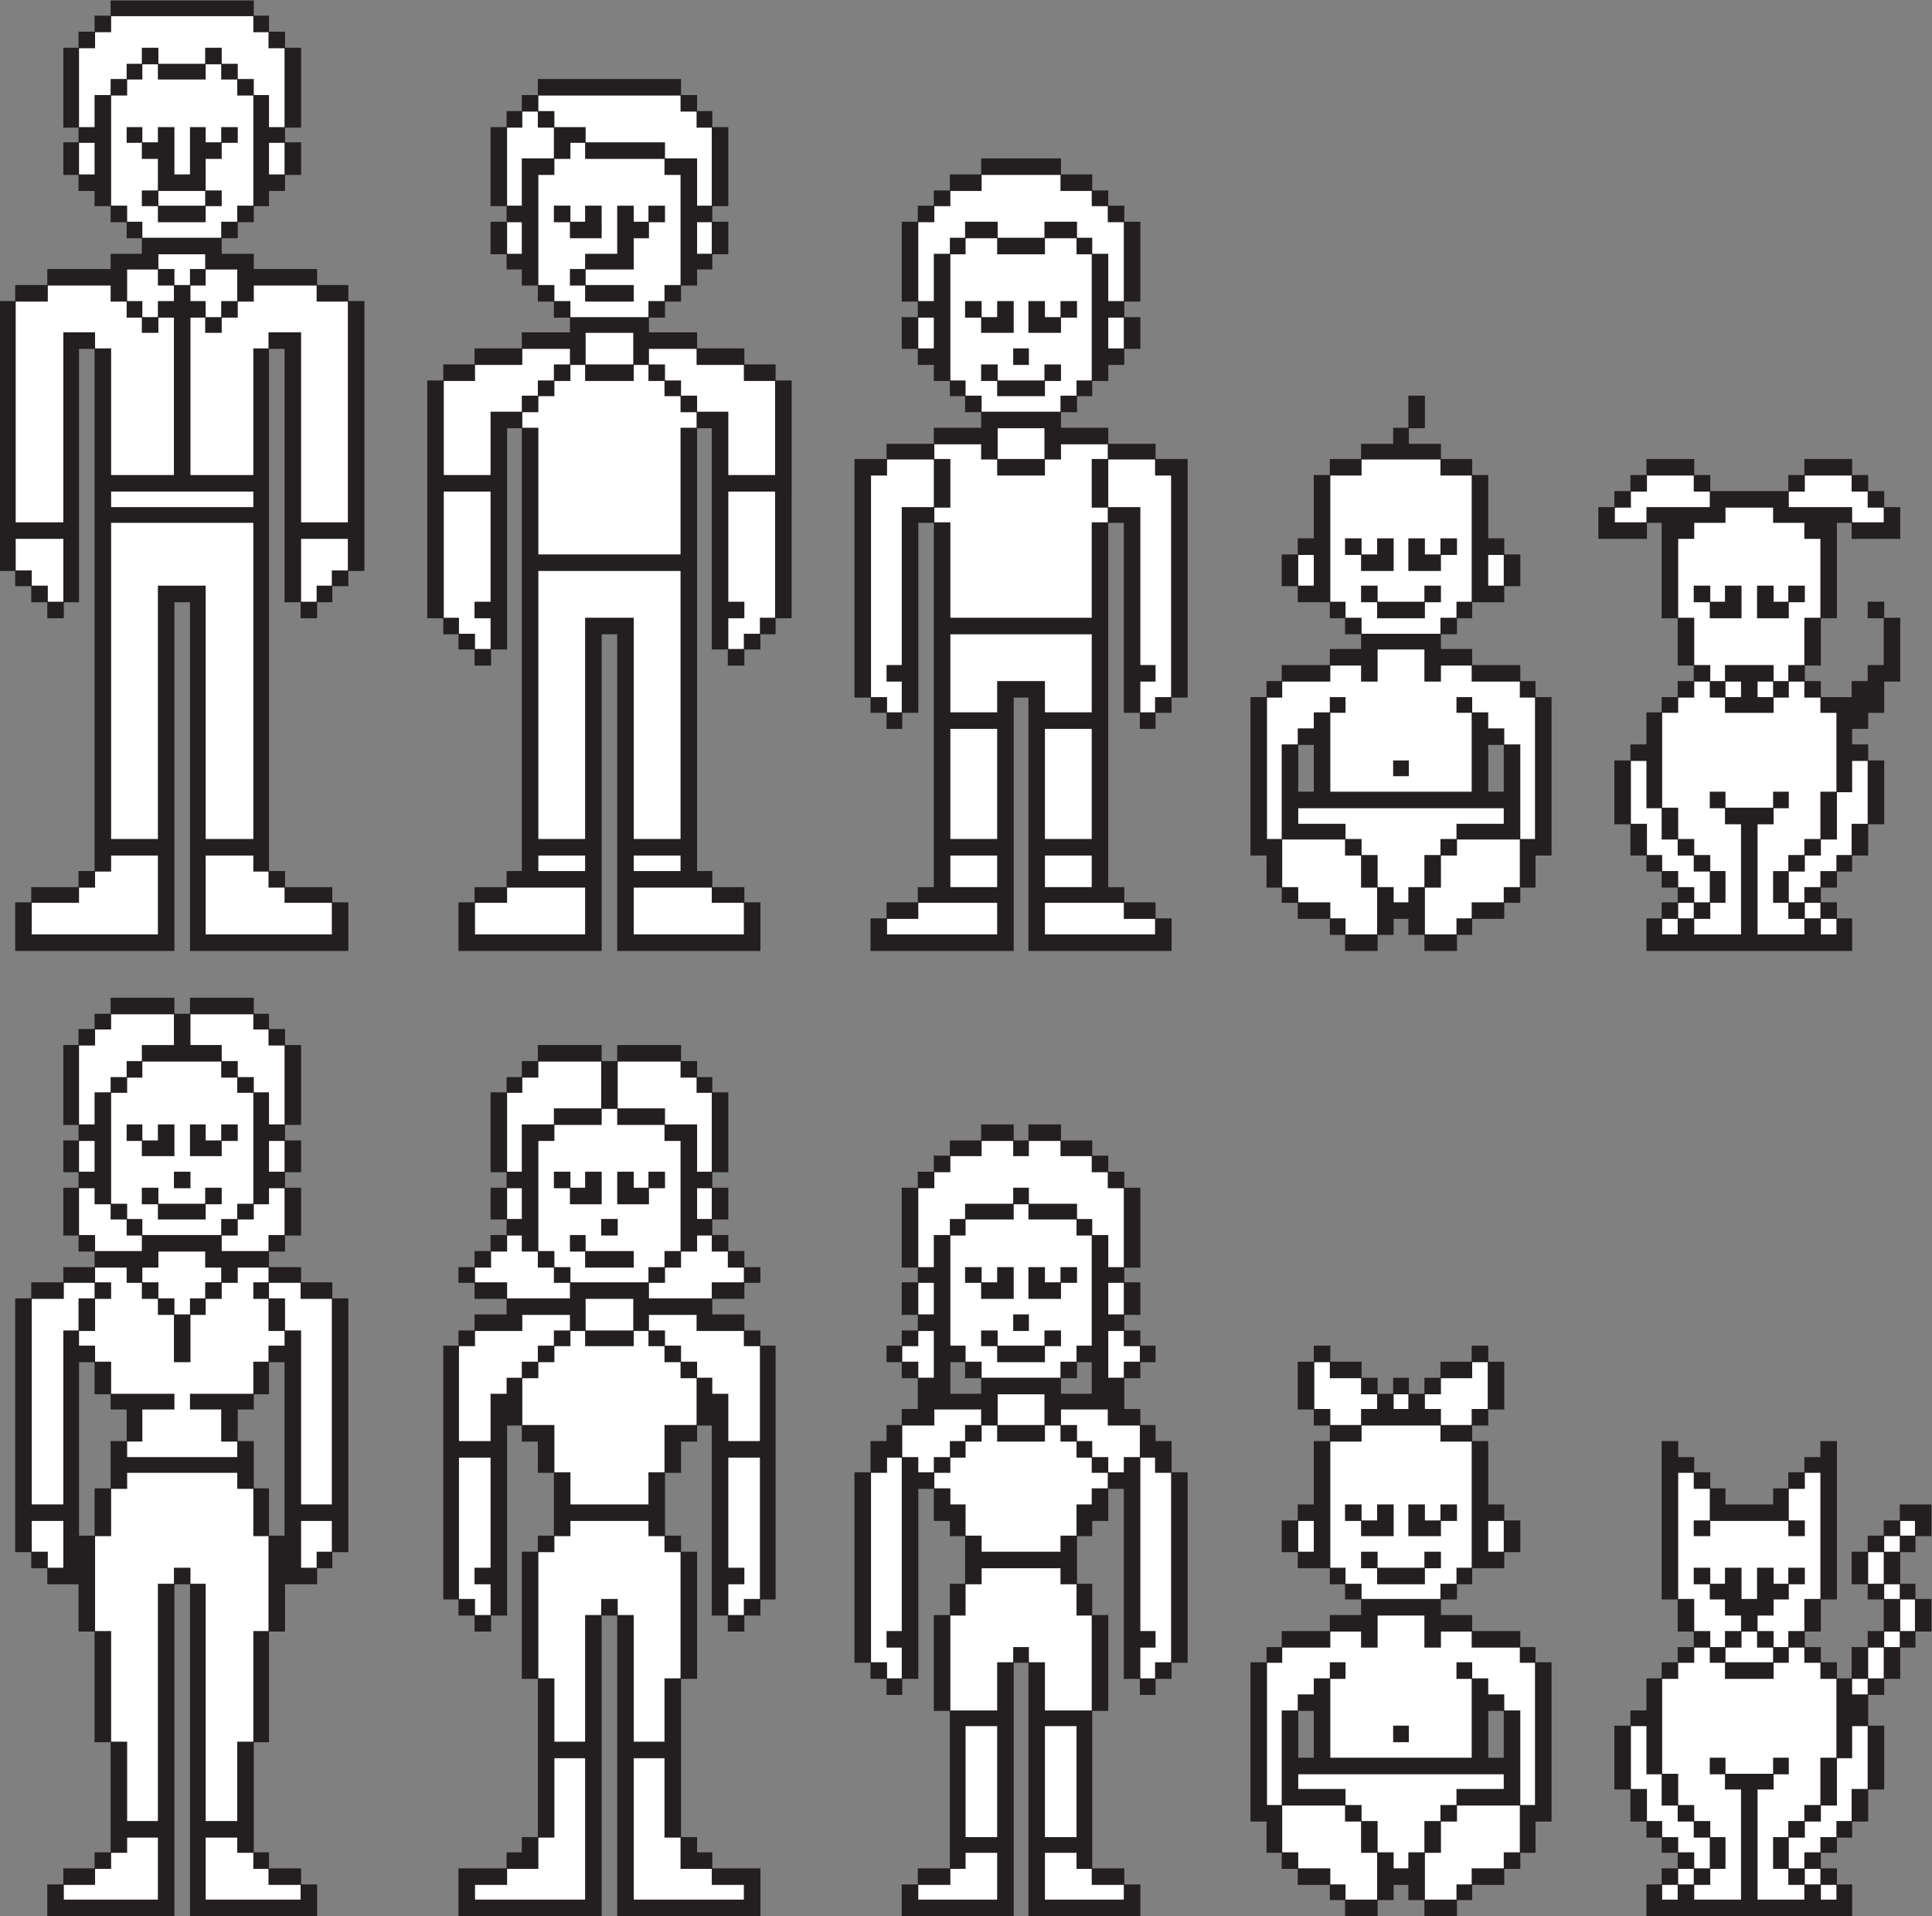
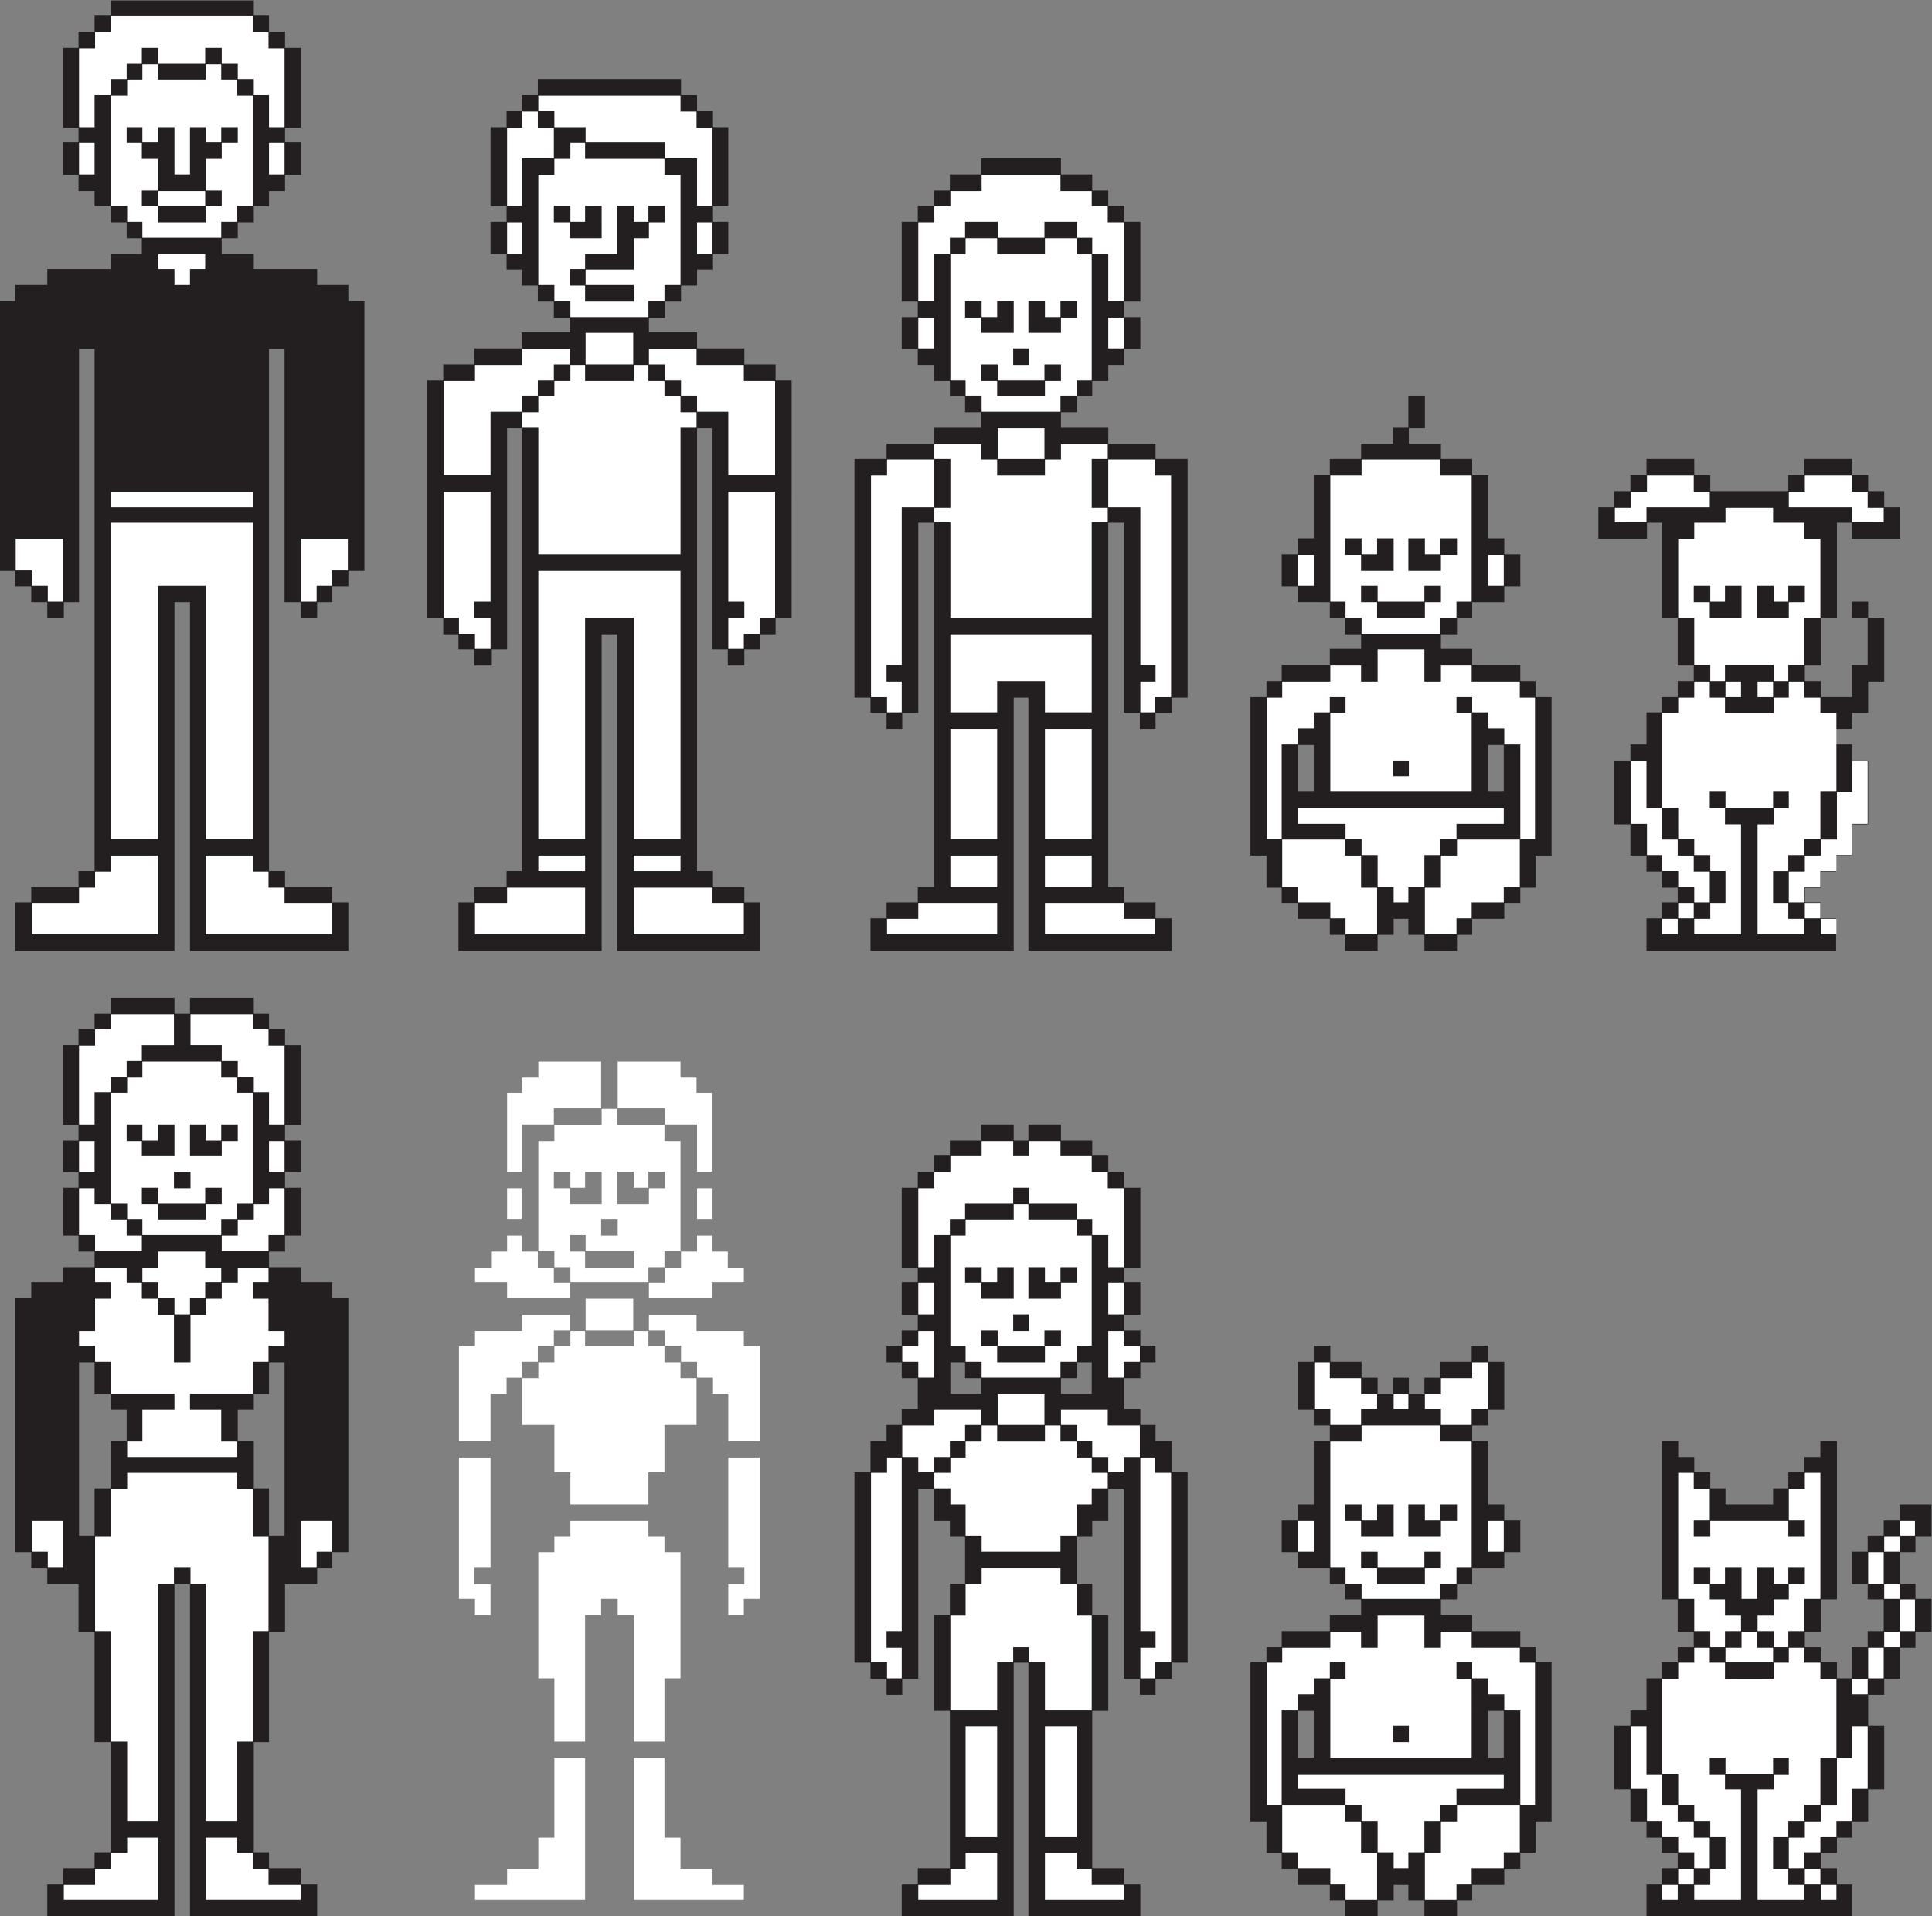
<svg xmlns="http://www.w3.org/2000/svg" viewBox="0 0 732.04 725.947" height="725.947" width="732.04" xml:space="preserve" id="svg2" version="1.1">
  <rect x="0" y="0" width="732.04" height="725.947" fill="#808080" stroke="none" />
  <defs id="defs6" />
  <g transform="matrix(1.333,0,0,-1.333,0,725.947)" id="g10">
    <g transform="scale(0.1)" id="g12">
      <path id="path14" style="fill:#231f20;fill-opacity:1;fill-rule:evenodd;stroke:none" d="M 5264.66,0 H 4680 v 90.254 h 43.21 v 45.594 h 45.6 V 180 h -45.6 v 43.191 H 4680 v 45.618 h -45.6 V 360 h -45.59 v 181.445 h 45.59 v 43.211 h 45.6 v 91.192 h 43.21 v 45.597 h 45.6 v 43.211 h 45.6 v 44.153 h -45.6 V 900 h -45.6 v 450.25 h 47.04 v -45.59 h 45.6 v -43.21 h 45.59 v -45.6 h 43.22 v -45.6 h 135.33 v 45.6 h 43.22 v 45.6 h 45.6 v 43.21 h 45.6 v 45.59 h 47.03 V 900 h -45.59 v -91.191 h -45.6 v -44.153 h 45.6 v -43.211 h 45.59 v -45.597 h 41.77 v 88.808 h 45.6 v 45.598 h 45.6 V 900 h -45.6 v 43.211 h -45.6 v 92.639 h 45.6 v 45.6 h 45.6 v 43.21 h 45.58 v 45.59 h 90.26 V 1080 h -45.59 v -45.6 h -43.22 v -89.744 h 43.22 v -43.211 h 45.59 v -92.636 h -45.59 v -45.598 h -43.22 v -88.809 h -45.6 v -45.593 h -45.59 v -87.364 h 45.59 V 360 h -45.59 v -91.191 h -45.59 v -45.618 h -43.22 V 180 h -45.59 v -44.152 h 45.59 V 90.254 h 43.22 V 0 0" />
      <path id="path16" style="fill:#ffffff;fill-opacity:1;fill-rule:evenodd;stroke:none" d="m 5175.85,47.059 h 44.14 v 41.75 h -44.14 v -41.75 z M 5401.44,1081.45 h 41.77 v 41.76 h -41.77 v -41.76 z m -45.6,-45.6 h 44.15 V 1080 h -44.15 v -44.15 z m -45.59,-91.194 h 44.16 v 89.744 h -44.16 v -89.744 z m 45.59,-43.211 h 44.15 v 41.766 h -44.15 v -41.766 z m 45.6,-91.191 h 41.77 V 900 h -41.77 v -89.746 z m -360,-45.598 h 41.77 v 45.598 h 45.6 v 91.191 h 45.6 V 1260 h -44.16 v -45.6 h -45.59 v -89.74 h 45.59 V 1080 h -47.04 v 43.21 H 4861.44 V 1080 h -47.03 v 44.66 H 4860 v 89.74 h -45.59 v 45.6 h -44.16 V 901.445 h 45.6 v -91.191 h 45.59 v -45.598 h 41.77 v 45.598 h 45.6 v 44.148 h -45.6 V 900 H 4860 v 43.211 h -45.59 v 47.043 h 47.03 v -45.598 h 41.77 v 45.598 h 47.04 v -88.809 h 44.16 v 88.809 h 47.03 v -45.598 h 41.77 v 45.598 h 47.04 v -47.043 h -45.59 V 900 h -43.22 v -45.598 h -45.59 v -44.148 h 45.59 v -45.598 z m 314.4,0 h 44.15 v 44.153 h -44.15 v -44.153 z m -451.18,-43.211 h 135.33 v 41.766 h -45.58 v 45.598 h -44.16 v -45.598 h -45.59 v -41.766 z m 405.59,-45.597 h 44.16 v 87.363 h -44.16 v -87.363 z m -45.59,-45.594 h 44.15 v 44.148 h -44.15 V 630.254 Z M 4815.85,135.848 H 4860 v 87.343 h -45.59 v 45.618 h -45.6 v 45.593 h -45.6 v 88.809 H 4680 V 540 h -44.15 V 361.445 h 45.59 v -91.191 h 43.22 v -45.617 h 45.59 v -43.192 h 45.6 v -45.597 z m 268.81,0 h 44.15 v 45.597 h 45.6 v 43.192 h 45.58 v 45.617 h 43.22 v 91.191 h 45.6 V 540 h -44.15 v -91.191 h -43.22 V 314.402 h -45.59 v -45.593 h -45.6 v -45.618 h -45.59 V 135.848 Z M 4770.25,90.254 h 44.16 v 44.148 h -44.16 V 90.254 Z m 360,0 h 44.16 v 44.148 h -44.16 V 90.254 Z M 4724.66,47.059 h 44.15 v 41.75 h -44.15 v -41.75 z m 271.19,0 h 132.96 v 41.75 h -45.6 v 45.593 h -43.22 v 90.235 h 43.22 v 45.617 h 45.6 v 45.594 h 45.6 v 134.406 h 45.58 v 224.148 h -45.58 V 720 h -45.6 v 43.211 h -44.15 V 720 h -43.22 V 674.402 H 4903.21 V 720 H 4860 v 43.211 h -44.15 V 720 h -45.6 v -45.598 h -45.59 V 404.656 h 45.59 v -88.808 h 45.6 v -45.594 h 45.59 v -45.617 h 43.22 v -90.235 h -43.22 V 88.809 h -45.59 v -41.75 h 132.96 V 360 h -45.6 v 43.211 H 4860 v 47.043 h 44.66 v -45.598 h 135.33 v 45.598 h 44.67 v -47.043 h -43.22 V 360 h -45.59 v -312.941 0" />
      <path id="path18" style="fill:#231f20;fill-opacity:1;fill-rule:evenodd;stroke:none" d="m 4364.66,721.445 v 43.211 h -43.21 v 45.598 h -136.79 v 45.594 h -88.81 V 900 h 45.6 v 43.211 h 43.21 v 45.598 h 91.19 v 45.591 h 45.6 v 90.26 h -45.6 v 45.59 h -45.6 v 180 h -45.59 v 44.15 h 45.59 v 45.6 h 45.6 v 135.85 h -45.6 v 45.6 h -47.04 v -45.6 h -88.81 v -45.6 h -45.59 v -45.59 h -44.15 v 45.59 H 3960 v -45.59 h -44.15 v 45.59 h -45.6 v 45.6 h -88.8 v 45.6 h -47.05 v -45.6 h -45.59 V 1440 h 45.59 v -45.6 h 45.6 v -44.15 h -45.6 v -180 h -45.59 v -45.59 h -45.6 v -90.26 h 45.6 V 988.809 H 3780 v -45.598 h 43.21 V 900 h 45.6 V 855.848 H 3780 V 810.254 H 3643.21 V 764.656 H 3600 v -43.211 h -45.6 V 268.809 H 3600 V 180 h 43.21 v -45.598 h 45.6 V 88.809 H 3780 V 45.613 h 43.21 V 0 h 92.64 v 45.613 h 45.6 v 43.195 h 41.76 V 45.613 h 45.6 V 0 h 92.64 v 45.613 h 43.21 v 43.195 h 91.19 v 45.593 h 45.6 V 180 h 43.21 v 88.809 h 45.59 v 452.636 h -45.59 z M 3734.4,450.254 v 0 h -44.15 v 132.957 h 44.15 V 450.254 Z m 540,0 v 0 h -44.15 v 132.957 h 44.15 v -132.957 0" />
      <path id="path20" style="fill:#ffffff;fill-opacity:1;fill-rule:evenodd;stroke:none" d="m 3824.66,47.059 h 89.74 V 180 h -45.59 v 88.809 h -45.6 v 45.593 H 3644.66 V 181.445 h 45.59 v -45.597 h 91.2 V 90.254 h 43.21 V 47.059 Z M 4230.25,1123.21 v -87.36 h 44.15 v 87.36 h -44.15 z m -540,-87.36 v 0 h 44.15 v 87.36 h -44.15 v -87.36 z m 404.15,358.55 v 0 h -224.15 v -45.59 h -88.8 V 990.254 h 43.21 v -45.598 h 45.59 v -43.211 h 224.15 v 43.211 h 45.6 v 45.598 h 43.21 v 358.556 h -88.81 v 45.59 z m -271.19,-271.19 v 0 47.04 h 47.04 v -45.59 h 44.15 v 45.59 h 47.05 V 1080 h -92.64 v 43.21 h -45.6 z m 272.64,-134.401 v 0 h -45.6 V 943.211 H 3914.4 v 45.598 h -45.59 v 47.041 h 47.04 v -45.596 h 132.96 v 45.596 h 47.04 v -47.041 z m 45.6,181.441 v 0 -47.04 h -45.6 V 1080 h -92.64 v 90.25 h 47.04 v -45.59 h 44.15 v 45.59 h 47.05 z M 4320,720 v 43.211 h -136.79 v 45.598 h -87.36 v -45.598 h -47.04 v 91.191 h -132.96 v -91.191 h -47.04 v 45.598 h -87.36 V 763.211 H 3644.66 V 720 h -43.21 V 315.848 h 41.76 v 268.808 h 45.6 v 45.598 h 45.59 v 45.594 h 45.6 v 45.597 h 44.66 v -47.043 h -43.21 V 450.254 h 401.76 V 674.402 H 4140 v 47.043 h 44.66 v -45.597 h 45.59 v -45.594 h 45.6 v -45.598 h 45.6 V 315.848 h 41.76 V 720 H 4320 Z M 4004.66,494.402 v 0 H 3960 v 47.043 h 44.66 V 494.402 Z M 4050.25,47.059 H 4140 v 43.195 h 43.21 v 45.594 h 91.19 v 45.597 h 45.6 v 132.957 h -178.55 v -45.593 h -45.6 V 180 h -45.6 v -132.941 0" />
      <path id="path22" style="fill:#ffffff;fill-opacity:1;fill-rule:evenodd;stroke:none" d="m 3961.45,135.848 h 41.76 v 45.597 h 45.6 v 88.809 h 45.59 v 45.594 h 45.6 v 45.597 h 134.4 v 41.766 h -584.15 v -41.766 h 134.41 v -45.597 h 45.59 v -45.594 h 45.6 v -88.809 h 45.6 v -45.597 0" />
      <path id="path24" style="fill:#ffffff;fill-opacity:1;fill-rule:evenodd;stroke:none" d="m 3781.45,1395.85 h 87.36 v 45.6 h 45.59 v 41.76 h -45.59 v 45.6 H 3780 v 45.59 h -44.15 v -132.95 h 45.6 v -45.6 z m 180,45.6 h 41.76 v 41.76 h -41.76 v -41.76 z m 134.4,-45.6 h 87.36 v 45.6 h 45.6 v 132.95 h -44.15 v -45.59 h -88.81 v -45.6 h -45.6 v -41.76 h 45.6 v -45.6 0" />
      <path id="path26" style="fill:#231f20;fill-opacity:1;fill-rule:evenodd;stroke:none" d="m 3330.25,1261.45 v 88.8 h -45.59 v 45.6 h -43.21 v 45.6 h -45.6 v 87.36 h 45.6 v 45.59 h 43.21 v 47.05 h -43.21 v 43.21 h -45.6 v 44.15 h 45.6 v 92.64 h -45.6 v 41.76 h 45.6 v 227.04 h -45.6 v 45.6 h -45.6 v 45.6 h -45.59 v 43.21 h -88.81 v 45.59 h -92.64 v -45.59 h -41.76 v 45.59 h -92.64 v -45.59 H 2700 v -43.21 h -45.6 v -45.6 h -45.59 v -45.6 h -45.6 v -227.04 h 45.6 v -41.76 h -45.6 v -92.64 h 45.6 v -44.15 h -45.6 v -43.21 H 2520 v -47.05 h 43.21 v -45.59 h 45.6 v -87.36 h -45.6 v -45.6 H 2520 v -45.6 h -45.6 v -88.8 h -45.59 V 720 h 45.59 v -45.598 h 45.6 v -45.593 h 44.66 v 45.593 h 45.59 V 1214.4 h 44.15 v -91.19 H 2700 V 1080 h 43.21 V 944.656 H 2700 v -88.808 h -45.6 V 583.211 H 2700 V 135.848 h -91.19 V 90.254 h -45.6 V 0 h 318.24 v 720 h 41.76 V 0 h 318.24 v 90.254 h -45.6 v 45.594 h -91.19 v 447.363 h 45.59 v 272.637 h -45.59 v 88.808 h -43.21 V 1080 h 43.21 v 43.21 h 45.59 v 91.19 h 44.15 V 674.402 h 45.6 v -45.593 h 44.66 v 45.593 h 45.59 V 720 h 45.6 v 541.45 h -45.6 z m -541.44,223.21 v 0 h -87.37 v 89.74 h 41.77 v -45.59 h 45.6 v -44.15 z m 314.4,0 v 0 h -87.36 v 44.15 h 45.6 v 45.59 h 41.76 v -89.74 0" />
      <path id="path28" style="fill:#ffffff;fill-opacity:1;fill-rule:evenodd;stroke:none" d="m 2970.25,47.059 h 224.15 v 41.75 h -91.19 V 134.402 H 3060 V 180 h -89.75 V 47.059 Z m -360,0 H 2834.4 V 180 h -89.74 v -45.598 h -43.22 V 88.809 h -91.19 v -41.75 0" />
      <path id="path30" style="fill:#ffffff;fill-opacity:1;fill-rule:evenodd;stroke:none" d="m 2970.25,584.656 h 132.96 V 854.402 H 3060 v 88.809 h -45.6 v 45.598 h -224.15 v -45.598 h -45.59 v -88.809 h -43.22 V 584.656 h 132.96 v 136.789 h 45.6 v 43.211 h 44.66 v -43.211 h 45.59 v -136.789 0" />
      <path id="path32" style="fill:#ffffff;fill-opacity:1;fill-rule:evenodd;stroke:none" d="m 2790.25,1035.85 h 224.15 v 45.6 h 45.6 v 88.8 h 43.21 v 45.6 h 45.6 V 1260 h -45.6 v 43.21 H 3060 v 45.6 h -45.6 v 45.59 h -44.15 v -45.59 H 2834.4 v 45.59 h -44.15 v -45.59 h -45.59 v -45.6 h -43.22 V 1260 h -45.58 v -44.15 h 45.58 v -45.6 h 43.22 v -88.8 h 45.59 v -45.6 0" />
      <path id="path34" style="fill:#ffffff;fill-opacity:1;fill-rule:evenodd;stroke:none" d="m 2610.25,1261.45 h 44.15 v 43.21 h 45.6 v 45.59 h 43.21 v 45.6 h 45.6 V 1440 h -132.95 v -45.6 h -91.2 v -89.74 h 45.59 v -43.21 z m 540,0 h 44.15 v 43.21 h 45.6 v 89.74 h -91.19 v 45.6 h -132.96 v -44.15 h 45.6 v -45.6 h 43.21 v -45.59 h 45.59 v -43.21 0" />
      <path id="path36" style="fill:#ffffff;fill-opacity:1;fill-rule:evenodd;stroke:none" d="m 2835.85,1395.85 h 132.96 v 87.36 h -132.96 v -87.36 z M 2744.66,224.637 h 89.74 V 540 h -89.74 V 224.637 Z m 225.59,0 H 3060 V 540 h -89.75 V 224.637 Z m -448.81,451.211 h 41.77 v 87.363 H 2520 v 47.043 h 43.21 v 492.956 h -41.77 V 1260 h -45.58 V 721.445 h 45.58 v -45.597 z m 720.01,0 h 41.76 v 45.597 h 45.6 V 1260 h -45.6 v 43.21 h -41.76 V 810.254 h 43.21 v -47.043 h -43.21 v -87.363 z m -631.2,1034.402 h 44.15 V 1800 h -44.15 v -89.75 z m 540,0 h 44.15 V 1800 h -44.15 v -89.75 z M 3060,1934.4 v 45.6 h -136.79 v 43.21 h -41.76 V 1980 h -136.79 v -45.6 h -43.22 v -312.95 h 43.22 v -45.6 h 45.59 v -45.6 h 224.15 v 45.6 h 45.6 v 45.6 h 43.21 V 1934.4 H 3060 Z m -135.34,-224.15 v 0 -47.04 H 2880 v 47.04 h 44.66 z M 2743.21,1800 v 0 44.66 h 47.04 v -43.21 h 44.15 v 43.21 h 47.05 v -90.26 h -92.64 v 45.6 h -45.6 z m 272.64,-180 v 0 h -45.6 v -45.6 H 2834.4 v 45.6 h -45.59 v 44.66 h 47.04 v -43.21 h 132.96 v 43.21 h 47.04 V 1620 Z m 45.6,180 v 0 h -45.6 v -45.6 h -92.64 v 90.26 h 47.04 v -43.21 h 44.15 v 43.21 h 47.05 v -44.66 0" />
      <path id="path38" style="fill:#ffffff;fill-opacity:1;fill-rule:evenodd;stroke:none" d="m 3150.25,1844.66 h 44.15 v 224.15 h -45.59 v 45.59 h -45.6 v 45.6 h -88.81 v 43.21 h -89.74 V 2160 H 2880 v 43.21 h -89.75 V 2160 h -88.81 v -45.6 h -45.58 v -45.59 h -45.61 v -224.15 h 44.15 v 91.19 h 45.6 v 45.6 h 43.21 v 43.21 H 2880 v 45.59 h 44.66 v -45.59 h 136.79 v -43.21 h 43.21 v -45.6 h 45.59 v -91.19 z m -540,-314.41 h 44.15 v 132.96 h -44.15 V 1620 h -45.59 v -44.15 h 45.59 v -45.6 z m 540,0 h 44.15 v 45.6 H 3240 V 1620 h -45.6 v 43.21 h -44.15 v -132.96 0" />
-       <path id="path40" style="fill:#231f20;fill-opacity:1;fill-rule:evenodd;stroke:none" d="M 2161.45,0 H 1754.4 v 854.402 h -44.15 V 0 H 1303.19 V 135.848 H 1440 v 45.597 h 43.19 v 43.192 h 45.62 v 449.765 h -45.62 v 361.448 h 45.62 v 45.6 h 45.59 V 1260 h -45.59 v 88.81 h -45.62 v 45.59 h -41.74 V 854.402 h -45.59 v -45.593 h -47.05 v 45.593 h -45.62 V 900 H 1260 v 721.45 h 43.19 v 43.21 h 45.62 v 45.59 H 1440 v 44.15 h -91.19 v 45.6 h -45.62 v 44.66 h 45.62 v 45.59 h 45.59 v 45.6 H 1440 V 1980 h -45.6 v 90.25 h 45.6 v 44.15 h -45.6 v 227.05 h 45.6 v 43.21 h 43.19 v 45.59 h 45.62 v 45.6 h 181.44 v -45.6 h 44.15 v 45.6 h 181.46 v -45.6 h 45.59 v -45.59 h 43.21 v -43.21 h 45.59 V 2114.4 h -45.59 v -44.15 h 45.59 V 1980 h -45.59 v -44.15 h 45.59 v -45.6 h 45.61 v -45.59 h 45.59 V 1800 h -45.59 v -45.6 h -91.2 v -44.15 h 91.2 v -45.59 h 45.59 v -43.21 h 43.21 V 900 h -43.21 v -45.598 h -45.59 v -45.593 h -47.05 v 45.593 h -45.6 V 1394.4 h -41.76 v -45.59 h -45.59 V 1260 h -45.61 v -178.55 h 45.61 v -45.6 h 45.59 V 674.402 h -45.59 V 224.637 h 45.59 v -43.192 h 43.21 v -45.597 h 136.79 V 0 0" />
      <path id="path42" style="fill:#ffffff;fill-opacity:1;fill-rule:evenodd;stroke:none" d="m 1801.45,47.059 h 312.95 v 41.75 h -91.19 v 45.593 h -88.81 v 88.789 h -45.59 v 225.618 h -87.36 V 47.059 Z m -451.2,0 h 312.94 V 448.809 h -87.33 V 223.191 h -45.61 v -88.789 h -88.8 V 88.809 h -91.2 v -41.75 0" />
      <path id="path44" style="fill:#ffffff;fill-opacity:1;fill-rule:evenodd;stroke:none" d="m 1801.45,495.848 h 87.36 v 180 h 45.59 V 1034.4 h -45.59 v 45.6 h -45.62 v 43.21 H 1621.45 V 1080 h -45.59 v -45.6 h -45.61 V 675.848 h 45.61 v -180 h 87.33 v 360 h 45.62 v 45.597 h 47.05 v -45.597 h 45.59 v -360 0" />
      <path id="path46" style="fill:#ffffff;fill-opacity:1;fill-rule:evenodd;stroke:none" d="m 2070.25,855.848 h 44.15 v 45.597 h 45.6 v 401.765 h -89.75 V 990.254 h 45.61 v -47.043 h -45.61 v -87.363 z m -628.8,1125.602 h 41.74 v 87.36 h -41.74 v -87.36 z m 540,0 h 41.76 v 87.36 h -41.76 v -87.36 z m -92.64,221.76 v 45.6 H 1754.4 v 45.59 h -44.15 v -45.59 h -134.39 v -45.6 h -45.61 v -312.96 h 45.61 v -45.59 h 45.59 v -43.21 h 221.74 v 43.21 h 45.62 v 45.59 h 45.59 v 312.96 h -45.59 z m -132.95,-221.76 v 0 -47.05 h -47.05 v 47.05 h 47.05 z m -181.46,87.36 v 0 47.04 h 47.05 v -45.6 h 41.74 v 45.6 h 47.06 v -92.64 H 1620 v 45.6 h -45.6 z m 227.05,-225.6 v 0 h -138.26 v 45.6 H 1620 v 47.04 h 44.64 v -45.6 h 136.81 v -47.04 z m 88.8,225.6 v 0 h -45.61 v -45.6 h -90.24 v 92.64 h 47.05 v -45.6 h 41.74 v 45.6 h 47.06 v -47.04 z M 1664.64,1664.66 H 1800 v 89.74 h -135.36 v -89.74 z M 1350.25,855.848 h 44.15 v 87.363 h -45.59 v 47.043 h 45.59 v 312.956 h -89.76 V 901.445 h 45.61 v -45.597 0" />
      <path id="path48" style="fill:#ffffff;fill-opacity:1;fill-rule:evenodd;stroke:none" d="m 1621.45,1170.25 h 221.74 v 91.2 h 45.62 v 134.4 H 1980 v 132.96 h -45.6 v 45.59 h -45.59 v 45.6 h -45.62 v 43.21 h -41.74 V 1620 h -138.26 v 43.21 h -41.74 V 1620 h -45.59 v -45.6 h -45.61 v -45.59 h -45.61 v -132.96 h 91.22 v -134.4 h 45.59 v -91.2 0" />
      <path id="path50" style="fill:#ffffff;fill-opacity:1;fill-rule:evenodd;stroke:none" d="m 1304.64,1350.25 h 89.76 v 134.41 h 45.6 v 45.59 h 43.19 v 45.6 h 45.62 v 45.6 h 45.59 v 43.21 h 45.6 v 44.15 h -135.36 v -45.6 H 1350.25 V 1620 h -45.61 v -269.75 z m 765.61,0 H 2160 V 1620 h -45.6 v 43.21 H 1980 v 45.6 h -135.36 v -44.15 h 45.61 v -43.21 h 45.61 v -45.6 h 45.59 v -45.6 h 43.21 v -45.59 h 45.59 v -134.41 0" />
      <path id="path52" style="fill:#ffffff;fill-opacity:1;fill-rule:evenodd;stroke:none" d="M 1441.45,1755.85 H 1620 V 1800 h -45.6 v 43.21 h -45.59 v 45.6 h -45.62 v 45.59 h -41.74 v -45.59 h -45.59 v -45.6 h -45.61 v -41.76 h 91.2 v -45.6 z m 0,360 h 41.74 v 134.4 h 91.21 v 45.6 h 134.41 v 132.96 h -178.56 v -45.6 h -45.61 V 2340 h -43.19 v -224.15 z m 540,0 h 41.76 V 2340 H 1980 v 43.21 h -45.6 v 45.6 h -178.54 v -132.96 h 134.39 v -45.6 h 91.2 v -134.4 z m -136.81,-360 h 178.57 v 45.6 h 91.19 v 41.76 h -45.59 v 45.6 h -45.6 v 45.59 h -41.76 v -45.59 h -45.59 v -45.6 h -45.61 V 1800 h -45.61 v -44.15 0" />
      <path id="path54" style="fill:#231f20;fill-opacity:1;fill-rule:evenodd;stroke:none" d="m 944.641,1755.85 v 45.6 h -88.786 v 43.21 h -91.214 v 44.15 h 45.593 v 45.59 h 45.621 v 135.85 h -45.621 v 44.15 h 45.621 v 90.26 h -45.621 v 44.15 h 45.621 v 227.04 h -45.621 v 45.6 h -45.593 v 43.21 h -43.196 v 45.59 H 540 v -45.59 h -44.145 v 45.59 H 314.402 v -45.59 h -45.589 v -43.21 h -45.622 v -45.6 H 180 v -227.04 h 43.191 v -44.15 H 180 v -90.26 h 43.191 v -44.15 H 180 V 1934.4 h 43.191 v -45.59 h 45.622 v -44.15 H 180 v -43.21 H 88.812 v -45.6 H 43.191 V 1034.4 h 45.621 v -45.591 h 45.59 v -45.598 h 88.789 V 808.809 h 45.622 V 494.402 h 45.589 V 181.445 H 268.813 V 135.848 H 180 V 90.254 H 134.402 V 0 H 495.855 V 943.211 H 540 V 0 h 361.445 v 90.254 h -45.59 v 45.594 h -91.214 v 45.597 h -43.196 v 312.957 h 43.196 v 314.407 h 45.593 v 134.402 h 91.211 v 45.598 h 43.196 v 45.591 h 45.593 v 721.45 H 944.641 Z M 360,1350.25 v 0 h -45.598 v -134.4 h -45.589 v -134.4 h -44.172 v 492.95 h 44.172 v -91.19 h 45.589 V 1440 H 360 v -89.75 z m 448.793,-268.8 v 0 h -44.152 v 134.4 h -43.196 v 134.4 h -45.59 V 1440 h 45.59 v 43.21 h 43.196 v 91.19 h 44.152 v -492.95 0" />
      <path id="path56" style="fill:#ffffff;fill-opacity:1;fill-rule:evenodd;stroke:none" d="M 181.445,47.059 H 448.813 V 223.191 H 361.445 V 180 h -45.59 V 134.402 H 270.254 V 88.809 h -88.809 v -41.75 z m 403.196,0 h 269.761 v 41.75 H 763.191 V 134.402 H 720 V 180 h -45.598 v 43.191 h -89.761 v -176.132 0" />
      <path id="path58" style="fill:#ffffff;fill-opacity:1;fill-rule:evenodd;stroke:none" d="m 584.641,270.254 h 89.761 V 495.848 H 720 v 314.406 h 43.191 V 1080 H 720 v 134.4 H 674.402 V 1260 H 361.445 v -45.6 h -45.59 V 1080 H 270.254 V 810.254 h 45.601 V 495.848 h 45.59 V 270.254 h 87.368 v 674.402 h 45.589 v 45.598 h 47.043 v -45.598 h 43.196 v -674.402 0" />
      <path id="path60" style="fill:#ffffff;fill-opacity:1;fill-rule:evenodd;stroke:none" d="M 855.855,990.254 H 900 v 45.596 h 43.191 v 87.36 H 855.855 V 990.254 Z M 224.641,2115.85 h 44.172 v 87.36 h -44.172 v -87.36 z m 540,0 h 44.152 v 87.36 h -44.152 v -87.36 z M 674.402,2340 v 43.21 h -45.609 v 45.6 H 404.641 v -45.6 H 361.445 V 2340 h -45.59 v -315.34 h 45.59 v -43.21 h 43.196 v -45.6 h 224.152 v 45.6 h 45.609 v 43.21 H 720 V 2340 H 674.402 Z M 360,2203.21 v 0 47.04 h 44.641 v -45.59 h 44.172 v 45.59 h 47.042 V 2160 h -92.664 v 43.21 H 360 Z m 181.445,-87.36 v 0 -47.04 h -47.043 v 47.04 h 47.043 z m 88.789,-92.64 v 0 H 584.641 V 1980 H 448.813 v 43.21 h -45.622 v 47.04 h 47.063 v -45.59 h 132.937 v 45.59 h 47.043 v -47.04 z m 45.621,180 v 0 H 630.234 V 2160 H 540 v 90.25 h 44.641 v -45.59 h 44.152 v 45.59 h 47.062 v -47.04 z m -180,-492.96 H 540 v 45.6 h 43.191 v 45.6 h 45.602 v 41.76 h -45.602 v 45.6 H 450.254 v -45.6 h -45.613 v -41.76 h 45.613 v -45.6 h 45.601 v -45.6 z m -360,-719.996 H 180 V 1123.21 H 90.254 v -87.36 h 45.601 v -45.596 0" />
-       <path id="path62" style="fill:#ffffff;fill-opacity:1;fill-rule:evenodd;stroke:none" d="M 90.254,1170.25 H 180 v 494.41 h 43.191 v 91.19 h 45.622 V 1800 h -87.368 v -45.6 H 90.254 v -584.15 z m 765.601,0 h 87.336 v 584.15 h -88.789 v 45.6 h -89.761 v -44.15 h 45.593 v -91.19 h 45.621 v -494.41 0" />
      <path id="path64" style="fill:#ffffff;fill-opacity:1;fill-rule:evenodd;stroke:none" d="m 361.445,1304.66 h 312.957 v 44.15 H 628.793 V 1440 H 540 v 44.66 h 180 v 91.19 h 43.191 v 45.6 h 45.602 v 41.76 h -45.602 v 91.19 H 720 v 47.05 h 43.191 v 41.76 H 675.855 V 1800 h -45.621 v -45.6 h -45.593 v -45.59 H 541.445 V 1574.4 h -47.043 v 134.41 h -45.589 v 45.59 H 403.191 V 1800 H 360 v 43.21 h -89.746 v -41.76 h 45.601 v -47.05 h -45.601 v -91.19 h -45.613 v -41.76 h 45.613 v -45.6 h 45.601 v -91.19 h 180 V 1440 h -91.214 v -91.19 h -43.196 v -44.15 0" />
      <path id="path66" style="fill:#ffffff;fill-opacity:1;fill-rule:evenodd;stroke:none" d="m 630.234,1890.25 h 132.957 v 45.6 h 45.602 v 132.96 h -44.152 v -45.6 H 721.445 V 1980 h -45.59 v -45.6 h -45.621 v -44.15 z m -405.593,360 h 44.172 v 91.2 h 45.589 v 43.21 H 360 v 45.59 h 43.191 v 45.6 h 91.211 v 87.36 H 315.855 V 2520 h -45.601 v -45.6 h -45.613 v -224.15 z m 540,0 h 44.152 V 2474.4 H 763.191 V 2520 H 720 v 43.21 H 541.445 v -87.36 h 88.789 v -45.6 h 45.621 v -45.59 h 45.59 v -43.21 h 43.196 v -91.2 z m -494.387,-360 h 132.937 v 44.15 H 360 v 45.6 h -45.598 v 43.21 h -45.589 v 45.6 h -44.172 v -132.96 h 45.613 v -45.6 0" />
-       <path id="path68" style="fill:#231f20;fill-opacity:1;fill-rule:evenodd;stroke:none" d="M 5264.66,2743.21 H 4680 v 92.63 h 43.21 v 45.59 h 45.6 v 41.78 h -45.6 v 45.59 H 4680 v 45.59 h -45.6 v 88.82 h -45.59 v 181.44 h 45.59 v 45.6 h 45.6 v 91.18 h 43.21 v 43.22 h 45.6 v 45.6 h 45.6 v 44.14 h -45.6 v 134.41 h -45.6 v 271.19 h -41.77 v -45.6 h -138.23 v 90.26 h 45.6 v 45.59 h 45.59 v 45.6 h 45.6 v 45.59 h 135.85 v -45.59 h 45.59 v -45.6 h 221.77 v 45.6 h 45.6 v 45.59 h 135.85 v -45.59 h 45.59 v -45.6 h 45.59 v -45.59 h 45.6 v -90.26 h -138.23 v 45.6 h -41.77 V 3688.8 h -45.59 v -134.41 h -45.6 v -44.14 h 45.6 v -45.6 h 87.36 v 45.6 h 45.6 v 45.59 h 45.6 v 132.96 h -45.6 v 47.04 h 47.03 v -45.59 h 45.6 V 3508.8 h -45.6 v -88.82 h -45.59 v -45.59 h -45.59 v -44.14 h 45.59 v -45.6 h 45.59 v -181.44 h -45.59 v -88.82 h -45.59 v -45.59 h -43.22 v -45.59 h -45.59 v -41.78 h 45.59 v -45.59 h 43.22 v -92.63 0" />
+       <path id="path68" style="fill:#231f20;fill-opacity:1;fill-rule:evenodd;stroke:none" d="M 5264.66,2743.21 H 4680 v 92.63 h 43.21 v 45.59 h 45.6 v 41.78 h -45.6 v 45.59 H 4680 v 45.59 h -45.6 v 88.82 h -45.59 v 181.44 h 45.59 v 45.6 h 45.6 v 91.18 h 43.21 v 43.22 h 45.6 v 45.6 h 45.6 v 44.14 h -45.6 v 134.41 h -45.6 v 271.19 h -41.77 v -45.6 h -138.23 v 90.26 h 45.6 v 45.59 h 45.59 v 45.6 h 45.6 v 45.59 h 135.85 v -45.59 h 45.59 v -45.6 h 221.77 v 45.6 h 45.6 v 45.59 h 135.85 v -45.59 h 45.59 v -45.6 h 45.59 v -45.59 h 45.6 v -90.26 h -138.23 v 45.6 h -41.77 V 3688.8 h -45.59 v -134.41 h -45.6 v -44.14 h 45.6 v -45.6 h 87.36 v 45.6 v 45.59 h 45.6 v 132.96 h -45.6 v 47.04 h 47.03 v -45.59 h 45.6 V 3508.8 h -45.6 v -88.82 h -45.59 v -45.59 h -45.59 v -44.14 h 45.59 v -45.6 h 45.59 v -181.44 h -45.59 v -88.82 h -45.59 v -45.59 h -43.22 v -45.59 h -45.59 v -41.78 h 45.59 v -45.59 h 43.22 v -92.63 0" />
      <path id="path70" style="fill:#ffffff;fill-opacity:1;fill-rule:evenodd;stroke:none" d="m 5175.85,2790.24 h 44.14 v 44.15 h -44.14 v -44.15 z m -47.04,1124.15 v 45.6 h -88.82 v 43.21 h -135.33 v -43.21 h -88.81 v -45.6 h -45.6 v -224.14 h 45.6 v -134.41 h 45.59 v -45.59 h 41.77 v 45.59 h 138.23 v -45.59 h 41.77 v 45.59 h 45.6 v 134.41 h 45.6 v 224.14 h -45.6 z M 4950.25,3688.8 v 0 H 4860 v 45.59 h -45.59 v 47.04 h 47.03 v -45.59 h 41.77 v 45.59 h 47.04 v -92.63 z m 180,45.59 v 0 h -45.59 v -45.59 h -90.25 v 92.63 h 47.03 v -45.59 h 41.77 v 45.59 h 47.04 v -47.04 z m -540,227.04 H 4680 v 43.22 h 180 v 44.15 h -45.59 v 45.59 h -132.97 v -45.59 h -45.59 v -45.6 h -45.6 v -41.77 z m 674.41,0 h 89.75 v 41.77 h -45.6 v 45.6 h -45.6 v 45.59 h -132.96 v -45.59 h -45.59 v -44.15 h 180 v -43.22 z m -360,-496.78 h 44.15 v 44.15 h -44.15 v -44.15 z m 91.19,0 h 44.14 v 44.15 h -44.14 v -44.15 z m -180,-583.22 H 4860 v 87.37 h -45.59 v 45.59 h -45.6 v 45.59 h -45.6 v 88.82 H 4680 v 134.41 h -44.15 v -178.56 h 45.59 v -88.81 h 43.22 v -45.59 h 45.59 v -45.6 h 45.6 v -43.22 z m 268.81,0 h 44.15 v 43.22 h 45.6 v 45.6 h 45.58 v 45.59 h 43.22 v 88.81 h 45.6 v 178.56 h -44.15 v -88.82 h -43.22 v -134.41 h -45.59 v -45.59 h -45.6 v -45.59 h -45.59 v -87.37 z m -314.41,-45.59 h 44.16 v 44.14 h -44.16 v -44.14 z m 360,0 h 44.16 v 44.14 h -44.16 v -44.14 z m -405.59,-45.6 h 44.15 v 44.15 h -44.15 v -44.15 z m 271.19,0 h 132.96 v 44.15 h -45.6 v 45.59 h -43.22 v 90.27 h 43.22 v 45.59 h 45.6 v 45.59 h 45.6 v 134.41 h 45.58 v 224.14 h -45.58 v 43.22 h -45.6 v 45.6 h -44.15 v -45.6 h -43.22 v -43.22 h -138.23 v 43.22 H 4860 v 45.6 h -44.15 v -45.6 h -45.6 v -43.22 h -45.59 v -269.73 h 45.59 v -88.82 h 45.6 v -45.59 h 45.59 v -45.59 h 43.22 v -90.27 h -43.22 v -45.59 h -45.59 v -44.15 h 132.96 v 312.97 h -45.6 v 45.59 H 4860 v 47.04 h 44.66 v -45.59 h 135.33 v 45.59 h 44.67 v -47.04 h -43.22 v -45.59 h -45.59 v -312.97 0" />
      <path id="path72" style="fill:#231f20;fill-opacity:1;fill-rule:evenodd;stroke:none" d="m 4364.66,3464.65 v 45.6 h -43.21 v 45.59 h -136.79 v 45.59 h -88.81 v 41.77 h 45.6 v 45.6 h 43.21 v 45.59 h 91.19 v 45.59 h 45.6 v 90.27 h -45.6 v 45.59 h -45.6 v 180 h -45.59 v 45.59 h -88.81 v 43.22 h -91.19 v 44.15 h 45.59 v 92.63 h -47.04 v -91.19 H 3960 v -45.59 h -91.19 v -43.22 H 3780 v -45.59 h -45.6 v -180 h -45.59 v -45.59 h -45.6 v -90.27 h 45.6 v -45.59 H 3780 v -45.59 h 43.21 v -45.6 h 45.6 v -41.77 H 3780 v -45.59 h -136.79 v -45.59 H 3600 v -45.6 h -45.6 v -450.26 h 45.6 v -91.18 h 43.21 v -43.23 h 45.6 v -45.59 H 3780 v -45.59 h 43.21 v -45.59 h 92.64 v 45.59 h 45.6 v 45.59 h 41.76 v -45.59 h 45.6 v -45.59 h 92.64 v 45.59 h 43.21 v 45.59 h 91.19 v 45.59 h 45.6 v 43.23 h 43.21 v 91.18 h 45.59 v 450.26 h -45.59 z M 3734.4,3195.84 v 0 h -44.15 v 132.96 h 44.15 v -132.96 z m 540,0 v 0 h -44.15 v 132.96 h 44.15 v -132.96 0" />
      <path id="path74" style="fill:#ffffff;fill-opacity:1;fill-rule:evenodd;stroke:none" d="M 4050.25,2790.24 H 4140 v 45.6 h 43.21 v 45.59 h 91.19 v 43.22 h 45.6 v 135.33 h -178.55 v -45.59 h -45.6 v -91.18 h -45.6 v -132.97 z m 180,1078.56 v -87.37 h 44.15 v 87.37 h -44.15 z m -540,-87.37 v 0 h 44.15 v 87.37 h -44.15 v -87.37 z m 404.15,358.56 v 0 h -224.15 v -45.6 h -88.8 v -358.55 h 43.21 v -45.59 h 45.59 v -45.6 h 224.15 v 45.6 h 45.6 v 45.59 h 43.21 v 358.55 h -88.81 v 45.6 z M 3823.21,3868.8 v 0 47.04 h 47.04 v -45.59 h 44.15 v 45.59 h 47.05 v -92.64 h -92.64 v 45.6 h -45.6 z m 272.64,-134.41 v 0 h -45.6 V 3688.8 H 3914.4 v 45.59 h -45.59 v 47.04 h 47.04 v -45.59 h 132.96 v 45.59 h 47.04 v -47.04 z m 45.6,181.45 v 0 -47.04 h -45.6 v -45.6 h -92.64 v 92.64 h 47.04 v -45.59 h 44.15 v 45.59 h 47.05 z M 4320,3463.2 v 45.6 h -136.79 v 45.59 h -87.36 v -45.59 h -47.04 v 91.18 h -132.96 v -91.18 h -47.04 v 45.59 h -87.36 v -45.59 h -136.79 v -45.6 h -43.21 v -401.77 h 41.76 v 268.82 h 45.6 v 45.59 h 45.59 v 45.59 h 45.6 v 43.22 h 44.66 v -44.67 h -43.21 v -224.14 h 401.76 v 224.14 H 4140 v 44.67 h 44.66 v -43.22 h 45.59 v -45.59 h 45.6 v -45.59 h 45.6 v -268.82 h 41.76 V 3463.2 H 4320 Z m -315.34,-223.22 v 0 H 3960 v 44.67 h 44.66 v -44.67 z m -180,-449.74 h 89.74 v 132.97 h -45.59 v 91.18 h -45.6 v 45.59 h -178.55 v -135.33 h 45.59 v -43.22 h 91.2 v -45.59 h 43.21 v -45.6 0" />
      <path id="path76" style="fill:#ffffff;fill-opacity:1;fill-rule:evenodd;stroke:none" d="m 3961.45,2881.43 h 41.76 v 43.22 h 45.6 v 91.19 h 45.59 v 45.59 h 45.6 v 43.22 h 134.4 v 44.15 h -584.15 v -44.15 h 134.41 v -43.22 h 45.59 v -45.59 h 45.6 v -91.19 h 45.6 v -43.22 0" />
      <path id="path78" style="fill:#231f20;fill-opacity:1;fill-rule:evenodd;stroke:none" d="m 3330.25,2743.21 h -407.04 v 719.99 h -41.76 V 2743.21 H 2474.4 v 92.63 h 45.6 v 45.59 h 88.81 v 43.22 h 45.59 v 1035.34 h -44.15 v -540.01 h -45.59 v -45.59 H 2520 v 45.59 h -45.6 v 43.22 h -45.59 v 678.23 H 2520 v 43.22 h 134.4 v 45.59 h 134.41 v 44.15 h -45.6 v 45.6 H 2700 v 43.21 h -45.6 v 45.6 h -45.59 v 45.59 h -45.6 v 90.26 h 45.6 v 44.15 h -45.6 v 227.04 h 45.6 v 45.59 h 45.59 v 43.22 h 45.6 v 45.59 h 88.81 v 45.6 h 227.04 v -45.6 h 88.81 v -45.59 h 45.59 v -43.22 h 45.6 v -45.59 h 45.6 V 4588.8 h -45.6 v -44.15 h 45.6 v -90.26 h -45.6 v -45.59 h -45.6 v -45.6 h -45.59 v -43.21 h -43.21 v -45.6 h -45.6 v -44.15 h 134.4 v -45.59 h 134.41 v -43.22 h 91.19 V 3463.2 h -45.6 v -43.22 h -45.59 v -45.59 H 3240 v 45.59 h -45.6 v 540.01 h -44.15 V 2924.65 h 45.6 v -43.22 h 88.81 v -45.59 h 45.59 v -92.63 0" />
      <path id="path80" style="fill:#ffffff;fill-opacity:1;fill-rule:evenodd;stroke:none" d="m 2970.25,2790.24 h 312.96 v 44.15 h -88.81 v 45.59 h -224.15 v -89.74 z m -448.81,0 h 312.96 v 89.74 h -224.15 v -45.59 h -88.81 v -44.15 0" />
      <path id="path82" style="fill:#ffffff;fill-opacity:1;fill-rule:evenodd;stroke:none" d="m 2701.44,2924.65 h 132.96 v 89.74 h -132.96 v -89.74 z m 268.81,0 h 132.96 v 89.74 h -132.96 v -89.74 0" />
      <path id="path84" style="fill:#ffffff;fill-opacity:1;fill-rule:evenodd;stroke:none" d="m 2970.25,3061.43 h 132.96 v 312.96 h -132.96 v -312.96 z m -134.4,1080 h 132.96 v 87.37 h -132.96 v -87.37 z m 314.4,401.77 v 0 -87.36 h 44.15 v 87.36 h -44.15 z m -540,-87.36 v 0 h 44.15 v 87.36 h -44.15 v -87.36 z M 3060,4768.8 v 0 h -89.75 v -45.6 H 2834.4 v 45.6 h -89.74 v -45.6 h -43.22 v -358.55 h 43.22 v -43.22 h 45.59 v -45.59 h 224.15 v 45.59 h 45.6 v 43.22 h 43.21 V 4723.2 H 3060 v 45.6 z m -316.79,-225.6 v 0 47.04 h 47.04 v -45.59 h 44.15 v 45.59 h 47.05 v -90.25 h -92.64 v 43.21 h -45.6 z m 181.45,-87.36 v 0 -47.04 H 2880 v 47.04 h 44.66 z m 91.19,-92.64 v 0 h -45.6 v -43.21 H 2834.4 v 43.21 h -45.59 v 47.04 h 47.04 v -45.59 h 132.96 v 45.59 h 47.04 v -47.04 z m 45.6,227.04 v 0 -47.04 h -45.6 v -43.21 h -92.64 v 90.25 h 47.04 v -45.59 h 44.15 v 45.59 h 47.05 z m 180,-1168.81 h 41.76 v 43.22 h 45.6 v 629.74 h -45.6 v 45.6 h -132.96 v -135.34 h 91.2 v -448.81 h 43.21 v -47.04 h -43.21 v -87.37 z m -720.01,0 h 41.77 v 87.37 H 2520 v 47.04 h 43.21 v 448.81 h 91.19 v 135.34 h -132.96 v -45.6 h -45.58 v -629.74 h 45.58 v -43.22 z m 180,-360 h 132.96 v 312.96 h -132.96 v -312.96 0" />
      <path id="path86" style="fill:#ffffff;fill-opacity:1;fill-rule:evenodd;stroke:none" d="m 2970.25,3421.43 h 132.96 v 221.77 h -401.77 v -221.77 h 132.96 v 88.82 h 135.85 v -88.82 0" />
      <path id="path88" style="fill:#ffffff;fill-opacity:1;fill-rule:evenodd;stroke:none" d="m 2701.44,3690.25 h 401.77 v 271.18 h 45.6 v 41.77 h -45.6 v 138.23 h 45.6 v 41.77 h -132.96 v -43.21 h -45.6 v -45.6 H 2834.4 v 45.6 h -45.59 v 43.21 h -132.95 v -41.77 h 45.58 V 4003.2 h -45.58 v -41.77 h 45.58 v -271.18 0" />
      <path id="path90" style="fill:#ffffff;fill-opacity:1;fill-rule:evenodd;stroke:none" d="m 3150.25,4590.24 h 44.15 v 224.15 h -45.59 v 45.6 h -45.6 v 43.21 h -88.81 v 45.6 h -224.15 v -45.6 h -88.81 v -43.21 h -45.58 v -45.6 h -45.61 v -224.15 h 44.15 v 134.41 h 45.6 v 45.59 h 43.21 v 45.6 h 92.64 v -45.6 h 132.96 v 45.6 h 92.64 v -45.6 h 43.21 v -45.59 h 45.59 v -134.41 0" />
      <path id="path92" style="fill:#231f20;fill-opacity:1;fill-rule:evenodd;stroke:none" d="M 2161.45,2743.21 H 1754.4 v 899.99 h -44.15 v -899.99 h -407.06 v 138.22 h 45.62 v 43.22 H 1440 v 45.6 h 43.19 V 4228.8 h -41.74 v -628.82 h -45.59 v -45.59 h -47.05 v 45.59 h -45.62 v 43.22 H 1260 v 45.6 h -45.6 v 675.85 h 45.6 v 45.59 h 88.81 v 45.6 h 134.38 v 45.59 H 1620 v 41.77 h -45.6 v 45.6 h -45.59 v 45.59 h -45.62 v 45.6 H 1440 v 43.21 h -45.6 v 92.64 h 45.6 v 44.15 h -45.6 v 224.66 h 45.6 v 45.59 h 43.19 v 45.6 h 45.62 v 45.59 h 407.05 v -45.59 h 45.59 v -45.6 h 43.21 v -45.59 h 45.59 v -224.66 h -45.59 v -44.15 h 45.59 v -92.64 h -45.59 v -43.21 h -43.21 v -45.6 h -45.59 v -45.59 h -45.61 v -45.6 h -45.61 v -41.77 h 136.81 v -45.59 h 134.41 v -45.6 h 88.8 v -45.59 h 45.59 V 3688.8 h -45.59 v -45.6 h -43.21 v -43.22 h -45.59 v -45.59 h -47.05 v 45.59 h -45.6 v 628.82 h -41.76 V 2970.25 h 43.21 v -45.6 h 91.2 v -43.22 h 45.59 v -138.22 0" />
      <path id="path94" style="fill:#ffffff;fill-opacity:1;fill-rule:evenodd;stroke:none" d="m 1350.25,2790.24 h 312.94 v 132.97 h -221.74 v -43.23 h -91.2 v -89.74 z m 451.2,0 h 312.95 v 89.74 h -91.19 v 43.23 h -221.76 v -132.97 0" />
      <path id="path96" style="fill:#ffffff;fill-opacity:1;fill-rule:evenodd;stroke:none" d="m 1801.45,2970.25 h 132.95 v 44.14 h -132.95 v -44.14 z m -271.2,0 h 132.94 v 44.14 h -132.94 v -44.14 0" />
      <path id="path98" style="fill:#ffffff;fill-opacity:1;fill-rule:evenodd;stroke:none" d="m 1801.45,3061.43 h 132.95 v 761.77 h -404.15 v -761.77 h 132.94 v 628.82 h 138.26 v -628.82 0" />
      <path id="path100" style="fill:#ffffff;fill-opacity:1;fill-rule:evenodd;stroke:none" d="m 2070.25,3601.43 h 44.15 v 43.22 h 45.6 v 45.6 h 43.21 v 358.55 h -132.96 v -312.96 h 45.61 v -47.04 h -45.61 v -87.37 z m -405.61,808.81 H 1800 v 89.75 h -135.36 v -89.75 z m -223.19,314.41 v 0 h 41.74 v 89.74 h -41.74 v -89.74 z m 447.36,269.74 v 0 h -225.62 v 45.6 h -41.74 v -45.6 h -45.59 v -45.59 h -45.61 v -312.96 h 45.61 v -45.6 h 45.59 v -45.59 h 221.74 v 45.59 h 45.62 v 45.6 h 45.59 v 312.96 h -45.59 v 45.59 z m -314.41,-180 v 0 47.04 h 47.05 v -45.59 h 41.74 v 45.59 h 47.06 V 4768.8 H 1620 v 45.59 h -45.6 z m 315.85,47.04 v 0 -47.04 h -45.61 v -45.59 h -43.19 v -88.81 h -136.81 v -44.15 h 136.81 v -47.04 h -138.26 v 45.59 H 1620 v 47.04 h 43.19 v 43.22 h 91.21 v 136.78 h 47.05 v -45.59 h 41.74 v 45.59 h 47.06 z m 91.2,-47.04 v 0 -89.74 h 41.76 v 89.74 h -41.76 z m -631.2,-1212.96 h 44.15 v 87.37 h -45.59 v 47.04 h 45.59 v 312.96 h -132.95 v -358.55 h 43.19 v -45.6 h 45.61 v -43.22 0" />
      <path id="path102" style="fill:#ffffff;fill-opacity:1;fill-rule:evenodd;stroke:none" d="m 1530.25,3870.25 h 404.15 v 359.99 h 45.6 v 44.15 h -45.6 v 45.6 h -45.59 v 43.21 h -45.62 v 45.6 h -41.74 v -45.6 h -138.26 v 45.6 h -41.74 v -45.6 h -45.59 v -43.21 h -45.61 v -45.6 h -45.61 v -44.15 h 45.61 v -359.99 0" />
      <path id="path104" style="fill:#ffffff;fill-opacity:1;fill-rule:evenodd;stroke:none" d="m 2070.25,4095.84 h 132.96 v 267.36 h -88.81 v 45.6 H 1980 v 45.59 h -135.36 v -44.15 h 45.61 v -45.59 h 45.61 v -43.22 h 45.59 v -45.59 h 88.8 v -180 z m -808.8,0 h 132.95 v 180 h 88.79 v 45.59 h 45.62 v 43.22 h 45.59 v 45.59 h 45.6 v 44.15 h -135.36 v -45.59 h -134.39 v -45.6 h -88.8 v -267.36 0" />
      <path id="path106" style="fill:#ffffff;fill-opacity:1;fill-rule:evenodd;stroke:none" d="m 1981.45,4861.43 h 41.76 V 5083.2 H 1980 v 45.6 h -45.6 v 45.59 h -404.15 v -44.15 h 45.61 v -45.59 h 88.78 v -43.22 h 225.61 v -45.59 h 91.2 v -134.41 z m -540,0 h 41.74 v 134.41 h 91.21 v 87.36 h -45.59 v 45.6 h -44.17 v -45.6 h -43.19 v -221.77 0" />
      <path id="path108" style="fill:#231f20;fill-opacity:1;fill-rule:evenodd;stroke:none" d="M 990.234,2743.21 H 540 v 991.18 H 495.855 V 2743.21 H 43.191 v 138.22 h 45.621 v 43.22 H 223.191 v 45.6 h 45.622 v 1484.14 h -44.172 v -720 h -43.196 v -45.59 h -47.043 v 45.59 H 88.812 v 45.59 H 43.191 v 43.22 H 0 v 767.04 h 43.191 v 45.6 h 91.211 v 45.59 h 180 v 43.22 h 88.789 v 44.15 H 360 v 45.59 h -45.598 v 45.6 h -45.589 v 43.21 h -45.622 v 45.6 H 180 v 92.63 h 43.191 v 41.77 H 180 v 227.04 h 43.191 v 45.6 h 45.622 v 45.59 h 45.589 v 43.22 h 407.043 v -43.22 h 43.196 v -45.59 h 45.593 v -45.6 h 45.621 V 5083.2 h -45.621 v -41.77 h 45.621 v -92.63 h -45.621 v -45.6 h -45.593 v -43.21 h -43.196 v -45.6 h -45.59 v -45.59 h -45.621 v -44.15 h 91.211 v -43.22 h 180 v -45.59 h 88.789 v -45.6 h 45.626 V 3823.2 h -45.626 v -43.22 h -45.593 v -45.59 h -43.196 v -45.59 h -47.043 v 45.59 h -45.609 v 720 H 764.641 V 2970.25 h 45.593 v -45.6 h 134.407 v -43.22 h 45.593 v -138.22 0" />
      <path id="path110" style="fill:#ffffff;fill-opacity:1;fill-rule:evenodd;stroke:none" d="M 90.254,2790.24 H 448.813 v 224.15 H 315.855 v -45.59 h -45.601 v -45.59 h -45.613 v -43.23 H 90.254 v -89.74 z m 494.387,0 h 358.55 v 89.74 H 808.793 v 43.23 h -45.602 v 45.59 H 720 v 45.59 H 584.641 v -224.15 0" />
      <path id="path112" style="fill:#ffffff;fill-opacity:1;fill-rule:evenodd;stroke:none" d="M 584.641,3061.43 H 720 v 898.56 H 315.855 v -898.56 h 132.958 v 720 h 135.828 v -720 0" />
      <path id="path114" style="fill:#ffffff;fill-opacity:1;fill-rule:evenodd;stroke:none" d="M 855.855,3735.84 H 900 v 45.59 h 43.191 v 43.22 h 45.602 v 89.74 H 855.855 v -178.55 z m -405.601,945.59 h 45.601 v -45.59 H 540 v 45.59 h 43.191 v 41.77 H 450.254 v -41.77 z m 314.387,358.56 v 0 -89.75 h 44.152 v 89.75 h -44.152 z m -540,-89.75 v 0 h 44.172 v 89.75 h -44.172 v -89.75 z m 449.761,269.75 v 0 h -45.609 v 43.21 h -44.152 v -43.21 H 448.813 v 43.21 h -44.172 v -43.21 h -43.196 v -45.6 h -45.59 v -312.96 h 45.59 v -45.59 h 43.196 v -45.6 h 224.152 v 45.6 h 45.609 v 45.59 H 720 v 312.96 h -45.598 v 45.6 z m 1.453,-135.34 v 0 -44.66 h -45.621 v -45.6 h -45.593 v -89.74 h 45.593 v -44.66 h -45.593 v -45.6 H 448.813 v 45.6 h -45.622 v 44.66 h 45.622 v 89.74 h -45.622 v 45.6 H 360 v 44.66 h 44.641 v -43.22 h 44.172 v 43.22 h 47.042 V 4950.24 H 540 v 134.41 h 44.641 v -43.22 h 44.152 v 43.22 h 47.062 z M 450.254,4861.43 v 0 h 132.937 v 41.77 H 450.254 v -41.77 z M 135.855,3735.84 H 180 v 178.55 H 44.641 v -89.74 h 45.613 v -43.22 h 45.601 v -45.59 0" />
-       <path id="path116" style="fill:#ffffff;fill-opacity:1;fill-rule:evenodd;stroke:none" d="M 44.641,3961.43 H 180 v 540 h 90.254 v -45.59 h 45.601 v -360 h 178.547 v 447.36 h -44.148 v -43.21 h -47.063 v 43.21 H 360 v 45.6 h -45.598 v 45.59 H 135.855 V 4588.8 H 44.641 v -627.37 z m 360,583.22 h 44.172 v 45.59 h 45.589 v 44.15 h -45.589 v 45.6 h -87.368 v -89.75 h 43.196 v -45.59 z m 180,0 h 44.152 v 45.59 h 45.609 v 89.75 h -89.761 v -45.6 h -43.196 v -44.15 h 43.196 v -45.59 z M 855.855,3961.43 H 988.793 V 4588.8 H 900 v 45.59 H 721.445 v -45.59 h -45.59 v -45.6 h -45.621 v -43.21 h -47.043 v 43.21 H 541.445 V 4095.84 H 720 v 360 h 43.191 v 45.59 h 92.664 v -540 0" />
      <path id="path118" style="fill:#ffffff;fill-opacity:1;fill-rule:evenodd;stroke:none" d="M 315.855,4004.65 H 720 v 44.15 H 315.855 v -44.15 0" />
      <path id="path120" style="fill:#ffffff;fill-opacity:1;fill-rule:evenodd;stroke:none" d="m 764.641,5084.65 h 44.152 v 224.15 h -45.602 v 45.59 H 720 v 45.6 H 315.855 v -45.6 h -45.601 v -45.59 h -45.613 v -224.15 h 44.172 v 91.19 h 45.589 v 45.59 H 360 v 43.22 h 43.191 v 45.59 h 47.063 v -45.59 h 132.937 v 45.59 h 47.043 v -45.59 h 45.621 v -43.22 h 45.59 v -45.59 h 43.196 v -91.19 0" />
    </g>
  </g>
</svg>